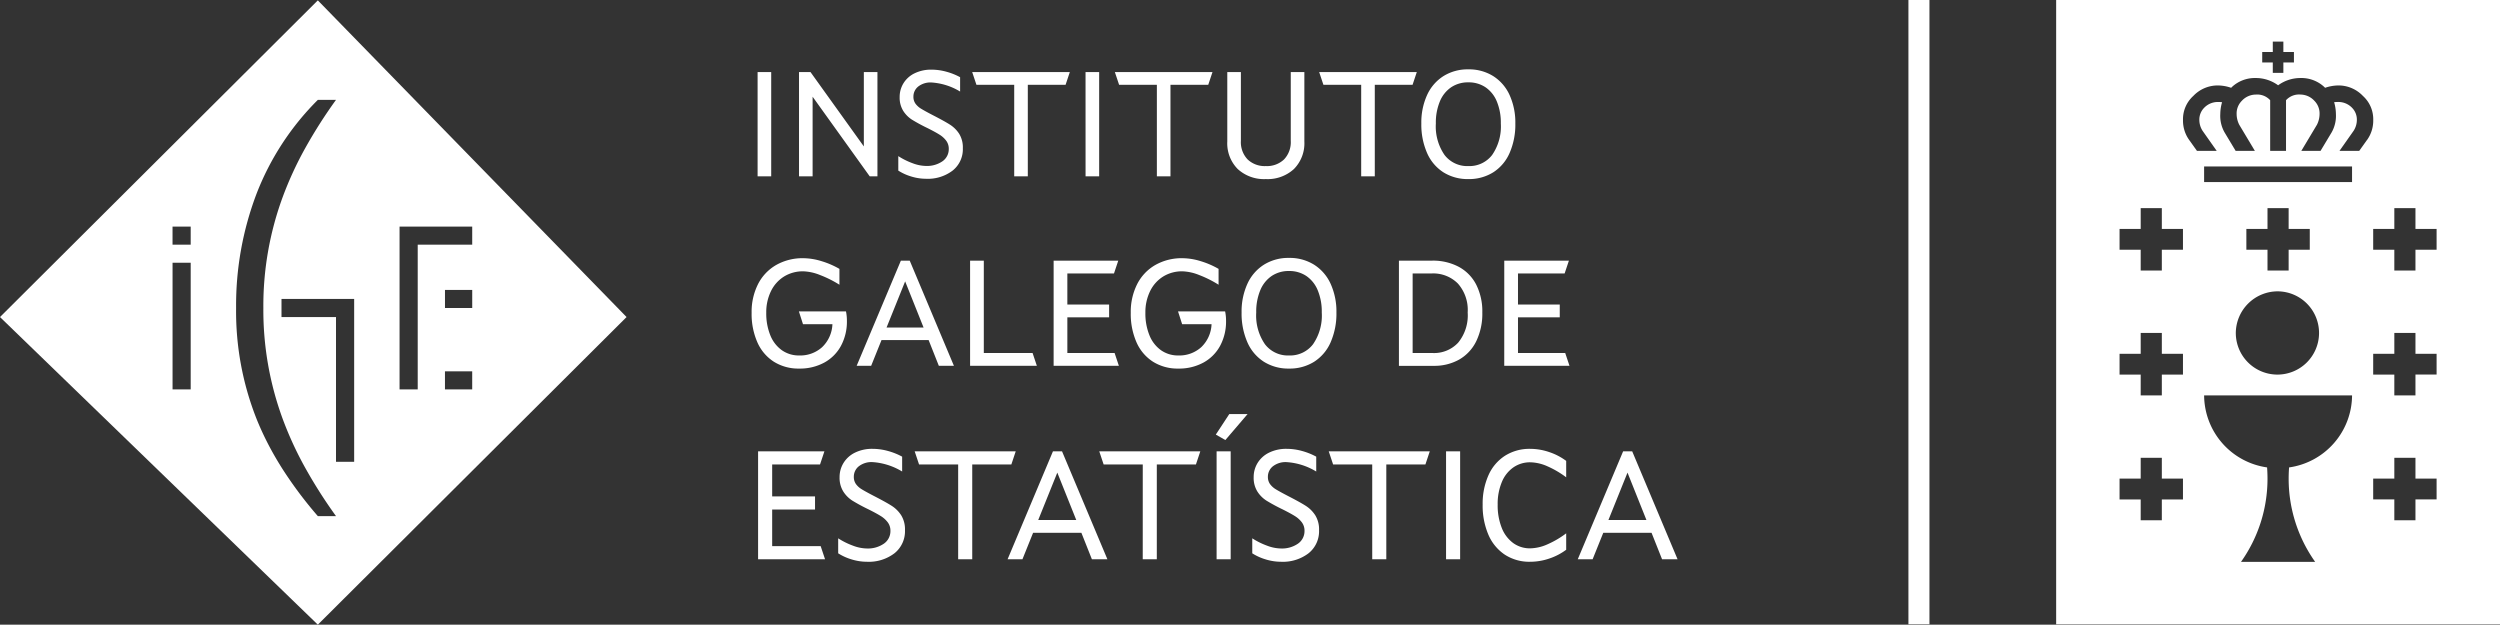
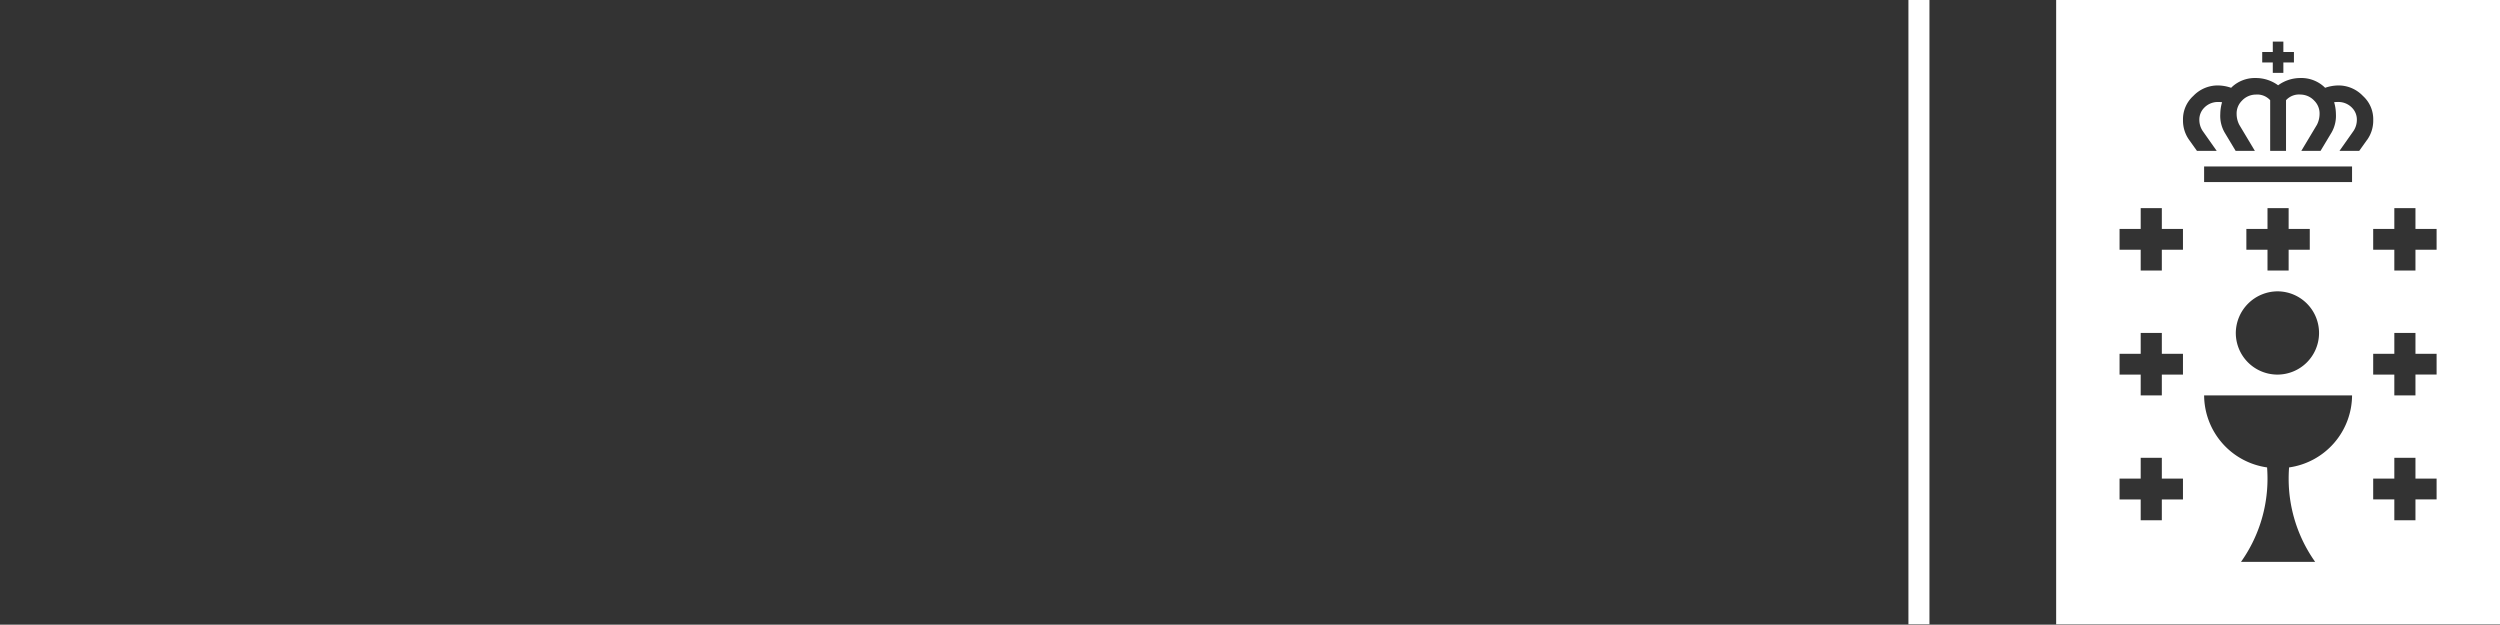
<svg xmlns="http://www.w3.org/2000/svg" width="500" height="124.935" viewBox="0 0 500 124.935">
  <rect x="0" y="0" width="500" height="124.935" fill="#333333" stroke="none" />
  <g id="Grupo_287" data-name="Grupo 287" transform="translate(4477.204 9343.952)">
    <path id="path914-4-2-7-8-7" d="M110.479,83.586V208.446h88.769V83.586Zm41.214,10.405h2.114v-2.08h2.114v2.081h2.114v2.081h-2.114v2.081h-2.115V96.074h-2.114V93.992Zm-15.852,89.482h-4.227v4.162h-4.227v-4.162h-4.227v-4.162h4.227V175.15h4.227v4.162h4.227Zm0-24.972h-4.227v4.162h-4.227V158.5h-4.227V154.34h4.227v-4.162h4.227v4.162h4.227Zm0-24.972h-4.227v4.162h-4.227V133.53h-4.227v-4.162h4.227v-4.162h4.227v4.162h4.227Zm21.222,43.54c-.052.74-.084,1.487-.084,2.241a28.689,28.689,0,0,0,5.3,16.648H147.449a28.69,28.69,0,0,0,5.3-16.648c0-.754-.031-1.5-.083-2.241a14.643,14.643,0,0,1-12.594-14.407h29.589A14.643,14.643,0,0,1,157.07,177.07Zm4.14-47.7v4.162h-4.227v4.162h-4.227V133.53h-4.227v-4.162h4.227v-4.162h4.227v4.162Zm-6.341,12.486a8.325,8.325,0,1,1-8.454,8.324A8.39,8.39,0,0,1,154.864,141.854ZM169.659,120H140.069v-3.122h29.589Zm2.989-8.423-1.554,2.181h-3.949l2.827-4.014a4.031,4.031,0,0,0,.648-2.15,3.36,3.36,0,0,0-.959-2.449,3.775,3.775,0,0,0-2.786-1.165,6.829,6.829,0,0,0-.8.044l-.006-.016a8.743,8.743,0,0,1,.362,2.379,6.681,6.681,0,0,1-.874,3.705l-2.2,3.668H159.51l3.132-5.233a4.8,4.8,0,0,0,.519-2.139,3.575,3.575,0,0,0-1.037-2.642,3.829,3.829,0,0,0-2.788-1.25,3.506,3.506,0,0,0-2.884,1.131v10.135h-3.17V103.627A3.5,3.5,0,0,0,150.4,102.5a3.828,3.828,0,0,0-2.789,1.25,3.574,3.574,0,0,0-1.037,2.642,4.8,4.8,0,0,0,.52,2.139l3.131,5.233h-3.846l-2.2-3.668a6.679,6.679,0,0,1-.874-3.705,8.747,8.747,0,0,1,.362-2.379l-.006.016a6.8,6.8,0,0,0-.8-.044,3.775,3.775,0,0,0-2.786,1.165,3.361,3.361,0,0,0-.959,2.449,4.036,4.036,0,0,0,.647,2.15l2.827,4.014H138.64l-1.553-2.181a6.607,6.607,0,0,1-1.239-3.983,6.267,6.267,0,0,1,2.061-4.822,6.728,6.728,0,0,1,4.949-2.1,8.38,8.38,0,0,1,2.622.471,2.846,2.846,0,0,1,.223-.225,6.718,6.718,0,0,1,4.7-1.731,7.556,7.556,0,0,1,4.469,1.452,7.558,7.558,0,0,1,4.468-1.452,6.719,6.719,0,0,1,4.7,1.731,2.285,2.285,0,0,1,.223.225,8.384,8.384,0,0,1,2.622-.471,6.727,6.727,0,0,1,4.949,2.1,6.266,6.266,0,0,1,2.061,4.822,6.623,6.623,0,0,1-1.239,3.985Zm13.92,71.894H182.34v4.162h-4.227v-4.162h-4.227v-4.162h4.227V175.15h4.227v4.162h4.227Zm0-24.972H182.34v4.162h-4.227V158.5h-4.227V154.34h4.227v-4.162h4.227v4.162h4.227Zm0-24.972H182.34v4.162h-4.227V133.53h-4.227v-4.162h4.227v-4.162h4.227v4.162h4.227Z" transform="translate(-4176.452 -9427.538)" fill="#fff" />
    <rect id="rect6-1-0-2-0" width="4.205" height="124.859" transform="translate(-4095.519 -9343.952)" fill="#fff" />
    <g id="Grupo" transform="translate(-4326.879 -9330.08)">
-       <path id="Trazado_332" data-name="Trazado 332" d="M10.488-80.168h2.72v20.855h-2.72Zm8.282,0h2.3L31.736-65.3V-80.168h2.72v20.855H32.915L21.49-75.241v15.928H18.77ZM44.189-58.829a10.072,10.072,0,0,1-2.962-.453,10.28,10.28,0,0,1-2.6-1.179v-2.9a14.247,14.247,0,0,0,2.856,1.421,7.879,7.879,0,0,0,2.645.544,5.449,5.449,0,0,0,3.34-.937,2.945,2.945,0,0,0,1.254-2.478,2.671,2.671,0,0,0-.514-1.632,4.876,4.876,0,0,0-1.36-1.224Q46-68.2,44.491-68.955a34.877,34.877,0,0,1-3.128-1.693,5.758,5.758,0,0,1-1.753-1.768,5.013,5.013,0,0,1-.71-2.766,5.18,5.18,0,0,1,.771-2.766,5.327,5.327,0,0,1,2.222-1.98,7.479,7.479,0,0,1,3.385-.725,11.167,11.167,0,0,1,2.947.408,12.68,12.68,0,0,1,2.766,1.1v2.871a12.576,12.576,0,0,0-5.712-1.813,3.986,3.986,0,0,0-2.675.816,2.562,2.562,0,0,0-.952,2.025,2.338,2.338,0,0,0,.408,1.39,3.837,3.837,0,0,0,1.149,1.028q.741.453,2.252,1.239,2.418,1.239,3.521,1.949a6.087,6.087,0,0,1,1.829,1.829,5.187,5.187,0,0,1,.725,2.871,5.444,5.444,0,0,1-2.025,4.458A8.167,8.167,0,0,1,44.189-58.829Zm17.621-18.8H54.253l-.846-2.539H72.932l-.846,2.539H64.53v18.316H61.81Zm14.266-2.539H78.8v20.855h-2.72Zm14.266,2.539H82.786l-.846-2.539h19.525l-.846,2.539H93.062v18.316h-2.72Zm21.792,18.86a7.76,7.76,0,0,1-5.622-2.01,7.3,7.3,0,0,1-2.086-5.516V-80.168h2.72v13.752a4.993,4.993,0,0,0,1.345,3.718,4.953,4.953,0,0,0,3.642,1.33,4.953,4.953,0,0,0,3.642-1.33,4.993,4.993,0,0,0,1.345-3.718V-80.168h2.72v13.873a7.3,7.3,0,0,1-2.086,5.516A7.76,7.76,0,0,1,112.134-58.769Zm19.072-18.86h-7.556l-.846-2.539h19.525l-.846,2.539h-7.556v18.316h-2.72Zm21.429,18.86a9.116,9.116,0,0,1-4.972-1.345,8.692,8.692,0,0,1-3.279-3.869,14.149,14.149,0,0,1-1.149-5.909,13.245,13.245,0,0,1,1.149-5.682,8.763,8.763,0,0,1,3.279-3.793,9.116,9.116,0,0,1,4.972-1.345,9.116,9.116,0,0,1,4.972,1.345,8.764,8.764,0,0,1,3.279,3.793,13.245,13.245,0,0,1,1.149,5.682,14.149,14.149,0,0,1-1.149,5.909,8.692,8.692,0,0,1-3.279,3.869A9.116,9.116,0,0,1,152.635-58.769Zm0-2.6a5.715,5.715,0,0,0,4.76-2.222,10.023,10.023,0,0,0,1.738-6.3,11.057,11.057,0,0,0-.8-4.4,6.319,6.319,0,0,0-2.267-2.841,6.016,6.016,0,0,0-3.43-.982,6.017,6.017,0,0,0-3.431.982,6.319,6.319,0,0,0-2.267,2.841,11.058,11.058,0,0,0-.8,4.4,10.023,10.023,0,0,0,1.738,6.3A5.715,5.715,0,0,0,152.635-61.368Z" transform="translate(-9.293 80.712)" fill="#fff" />
-       <path id="Trazado_333" data-name="Trazado 333" d="M15.493-59.284a9.253,9.253,0,0,1-5.046-1.357,8.8,8.8,0,0,1-3.308-3.872,14.063,14.063,0,0,1-1.159-5.93,12.281,12.281,0,0,1,1.281-5.732A9.22,9.22,0,0,1,10.889-80a10.65,10.65,0,0,1,5.427-1.357,12.586,12.586,0,0,1,3.659.595,16.644,16.644,0,0,1,3.567,1.54v3.171a21.857,21.857,0,0,0-3.9-1.951,9.777,9.777,0,0,0-3.323-.732A7.155,7.155,0,0,0,12.474-77.7a7.064,7.064,0,0,0-2.622,2.927,9.554,9.554,0,0,0-.945,4.33,11.5,11.5,0,0,0,.823,4.528,6.691,6.691,0,0,0,2.317,2.973,5.9,5.9,0,0,0,3.445,1.037,6.532,6.532,0,0,0,4.589-1.662,6.712,6.712,0,0,0,2.058-4.589H16.255l-.823-2.561h9.421a9.2,9.2,0,0,1,.183,1.921,10.2,10.2,0,0,1-1.174,4.939,8.324,8.324,0,0,1-3.339,3.369A10.178,10.178,0,0,1,15.493-59.284ZM35.83-80.871H37.6L46.44-59.833H43.422l-2.043-5.153H31.957l-2.073,5.153h-2.9Zm4.543,13.385-3.689-9.238-3.72,9.238Zm9.3-13.385h2.744v18.477h9.757l.854,2.561H49.672Zm16.708,0H79.308l-.854,2.561h-9.33v6.22h8.354v2.561H69.125v7.135h9.452l.854,2.561H66.38ZM91.321-59.284a9.253,9.253,0,0,1-5.046-1.357,8.8,8.8,0,0,1-3.308-3.872,14.063,14.063,0,0,1-1.159-5.93,12.281,12.281,0,0,1,1.281-5.732A9.219,9.219,0,0,1,86.717-80a10.65,10.65,0,0,1,5.427-1.357,12.586,12.586,0,0,1,3.659.595,16.644,16.644,0,0,1,3.567,1.54v3.171a21.857,21.857,0,0,0-3.9-1.951,9.777,9.777,0,0,0-3.323-.732A7.155,7.155,0,0,0,88.3-77.7a7.064,7.064,0,0,0-2.622,2.927,9.554,9.554,0,0,0-.945,4.33,11.5,11.5,0,0,0,.823,4.528,6.691,6.691,0,0,0,2.317,2.973,5.9,5.9,0,0,0,3.445,1.037,6.532,6.532,0,0,0,4.589-1.662,6.712,6.712,0,0,0,2.058-4.589H92.083l-.823-2.561h9.421a9.2,9.2,0,0,1,.183,1.921,10.2,10.2,0,0,1-1.174,4.939,8.324,8.324,0,0,1-3.339,3.369A10.178,10.178,0,0,1,91.321-59.284Zm22.136,0a9.2,9.2,0,0,1-5.016-1.357,8.768,8.768,0,0,1-3.308-3.9,14.273,14.273,0,0,1-1.159-5.961,13.361,13.361,0,0,1,1.159-5.732,8.84,8.84,0,0,1,3.308-3.826,9.2,9.2,0,0,1,5.016-1.357,9.2,9.2,0,0,1,5.016,1.357,8.84,8.84,0,0,1,3.308,3.826,13.361,13.361,0,0,1,1.159,5.732,14.273,14.273,0,0,1-1.159,5.961,8.768,8.768,0,0,1-3.308,3.9A9.2,9.2,0,0,1,113.457-59.284Zm0-2.622a5.765,5.765,0,0,0,4.8-2.241,10.111,10.111,0,0,0,1.753-6.357,11.154,11.154,0,0,0-.808-4.436,6.374,6.374,0,0,0-2.287-2.866,6.069,6.069,0,0,0-3.461-.991,6.069,6.069,0,0,0-3.461.991,6.374,6.374,0,0,0-2.287,2.866A11.154,11.154,0,0,0,106.9-70.5a10.111,10.111,0,0,0,1.753,6.357A5.765,5.765,0,0,0,113.457-61.906Zm28.63-18.965a11.016,11.016,0,0,1,5.29,1.22,8.387,8.387,0,0,1,3.506,3.552,11.812,11.812,0,0,1,1.235,5.595,12.625,12.625,0,0,1-1.22,5.763,8.514,8.514,0,0,1-3.415,3.659,10.111,10.111,0,0,1-5.092,1.25H135.44V-80.871Zm.122,18.477a6.563,6.563,0,0,0,5.077-2.073,8.622,8.622,0,0,0,1.906-6.037,7.951,7.951,0,0,0-1.967-5.793,6.94,6.94,0,0,0-5.2-2.012h-3.842v15.916Zm14.3-18.477h12.928l-.854,2.561h-9.33v6.22h8.354v2.561h-8.354v7.135H168.7l.854,2.561h-13.05Z" transform="translate(-5.98 119.127)" fill="#fff" />
-       <path id="Trazado_334" data-name="Trazado 334" d="M10.856-102.058H24.121l-.876,2.628H13.672v6.382h8.572v2.628H13.672V-83.1h9.7l.876,2.628H10.856ZM32.631-79.971a10.426,10.426,0,0,1-3.066-.469,10.641,10.641,0,0,1-2.691-1.22v-3a14.747,14.747,0,0,0,2.956,1.47,8.156,8.156,0,0,0,2.737.563,5.64,5.64,0,0,0,3.457-.97,3.049,3.049,0,0,0,1.3-2.565,2.764,2.764,0,0,0-.532-1.689,5.047,5.047,0,0,0-1.408-1.267q-.876-.547-2.44-1.33A36.1,36.1,0,0,1,29.705-92.2a5.96,5.96,0,0,1-1.815-1.83,5.189,5.189,0,0,1-.735-2.863,5.362,5.362,0,0,1,.8-2.863,5.514,5.514,0,0,1,2.3-2.049,7.741,7.741,0,0,1,3.5-.751,11.558,11.558,0,0,1,3.05.422,13.124,13.124,0,0,1,2.863,1.142v2.972A13.017,13.017,0,0,0,33.757-99.9a4.126,4.126,0,0,0-2.769.845,2.652,2.652,0,0,0-.985,2.1,2.42,2.42,0,0,0,.422,1.439,3.972,3.972,0,0,0,1.189,1.064q.766.469,2.331,1.283,2.5,1.283,3.645,2.018a6.3,6.3,0,0,1,1.893,1.893,5.369,5.369,0,0,1,.751,2.972,5.635,5.635,0,0,1-2.1,4.615A8.454,8.454,0,0,1,32.631-79.971ZM50.87-99.43H43.049l-.876-2.628h20.21l-.876,2.628H53.686v18.959H50.87Zm18.959-2.628h1.815l9.073,21.587h-3.1l-2.1-5.287H65.855l-2.127,5.287H60.756ZM74.49-88.324,70.7-97.8l-3.817,9.479Zm13.3-11.106H79.965l-.876-2.628H99.3l-.876,2.628H90.6v18.959H87.786Zm14.767-2.628h2.816v21.587h-2.816Zm-.156-3.348,2.691-4.1h3.66l-4.443,5.193Zm13.046,25.435a10.426,10.426,0,0,1-3.066-.469,10.641,10.641,0,0,1-2.691-1.22v-3a14.747,14.747,0,0,0,2.956,1.47,8.156,8.156,0,0,0,2.737.563,5.64,5.64,0,0,0,3.457-.97,3.049,3.049,0,0,0,1.3-2.565,2.764,2.764,0,0,0-.532-1.689,5.047,5.047,0,0,0-1.408-1.267q-.876-.547-2.44-1.33a36.1,36.1,0,0,1-3.238-1.752,5.96,5.96,0,0,1-1.815-1.83,5.189,5.189,0,0,1-.735-2.863,5.362,5.362,0,0,1,.8-2.863,5.514,5.514,0,0,1,2.3-2.049,7.741,7.741,0,0,1,3.5-.751,11.558,11.558,0,0,1,3.05.422,13.124,13.124,0,0,1,2.863,1.142v2.972a13.017,13.017,0,0,0-5.913-1.877,4.126,4.126,0,0,0-2.769.845,2.652,2.652,0,0,0-.985,2.1,2.42,2.42,0,0,0,.422,1.439,3.971,3.971,0,0,0,1.189,1.064q.766.469,2.331,1.283,2.5,1.283,3.645,2.018a6.3,6.3,0,0,1,1.893,1.893,5.369,5.369,0,0,1,.751,2.972,5.635,5.635,0,0,1-2.1,4.615A8.454,8.454,0,0,1,115.443-79.971ZM133.682-99.43h-7.821l-.876-2.628h20.21l-.876,2.628H136.5v18.959h-2.816Zm14.767-2.628h2.816v21.587h-2.816ZM165.28-79.971a8.975,8.975,0,0,1-5.084-1.423,9.077,9.077,0,0,1-3.285-4,14.774,14.774,0,0,1-1.142-6.022,13.947,13.947,0,0,1,1.158-5.85,8.877,8.877,0,0,1,3.316-3.911,9.164,9.164,0,0,1,5.037-1.377,11.828,11.828,0,0,1,3.786.641,12.016,12.016,0,0,1,3.41,1.768v3.285a18.656,18.656,0,0,0-3.723-2.19,8.8,8.8,0,0,0-3.473-.813,5.816,5.816,0,0,0-3.363,1.017,6.625,6.625,0,0,0-2.315,2.941,11.271,11.271,0,0,0-.829,4.489,12.176,12.176,0,0,0,.813,4.662,6.859,6.859,0,0,0,2.284,3.035,5.666,5.666,0,0,0,3.41,1.064,8.8,8.8,0,0,0,3.473-.813,18.656,18.656,0,0,0,3.723-2.19v3.285a12.016,12.016,0,0,1-3.41,1.768A11.828,11.828,0,0,1,165.28-79.971Zm18.583-22.087h1.815l9.073,21.587h-3.1l-2.1-5.287H179.89l-2.127,5.287h-2.972Zm4.661,13.734L184.739-97.8l-3.817,9.479Z" transform="translate(-9.563 178.451)" fill="#fff" />
-     </g>
-     <path id="Sustracción_2" data-name="Sustracción 2" d="M63.566,124.859h0L0,63.334,63.566,0l61.75,63.334-61.75,61.525Zm0-104.955A53.872,53.872,0,0,0,51.307,38.679,62.837,62.837,0,0,0,47.22,61.525a58.419,58.419,0,0,0,4.086,22.167c.674,1.678,1.447,3.364,2.3,5.012.841,1.626,1.786,3.27,2.809,4.884a81.517,81.517,0,0,0,7.151,9.557H67.2a97.527,97.527,0,0,1-6.1-9.557,70.274,70.274,0,0,1-4.569-9.9,63.089,63.089,0,0,1-3.859-22.167,63.09,63.09,0,0,1,3.859-22.167,70.273,70.273,0,0,1,4.569-9.9A97.526,97.526,0,0,1,67.2,19.9ZM56.3,59.715h0v3.619H67.2V92.287h3.632V59.715H56.3ZM88.992,74.192h0v3.619h5.449V74.192H88.992ZM79.911,45.239V77.811h3.632V48.858h10.9V45.239Zm-45.4,7.238h0V77.811H38.14V52.477H34.507Zm54.485,5.429h0v3.619h5.449V57.906H88.992ZM34.507,45.239h0v3.619H38.14V45.239H34.507Z" transform="translate(-4477.204 -9343.877)" fill="#fff" />
+       </g>
  </g>
</svg>